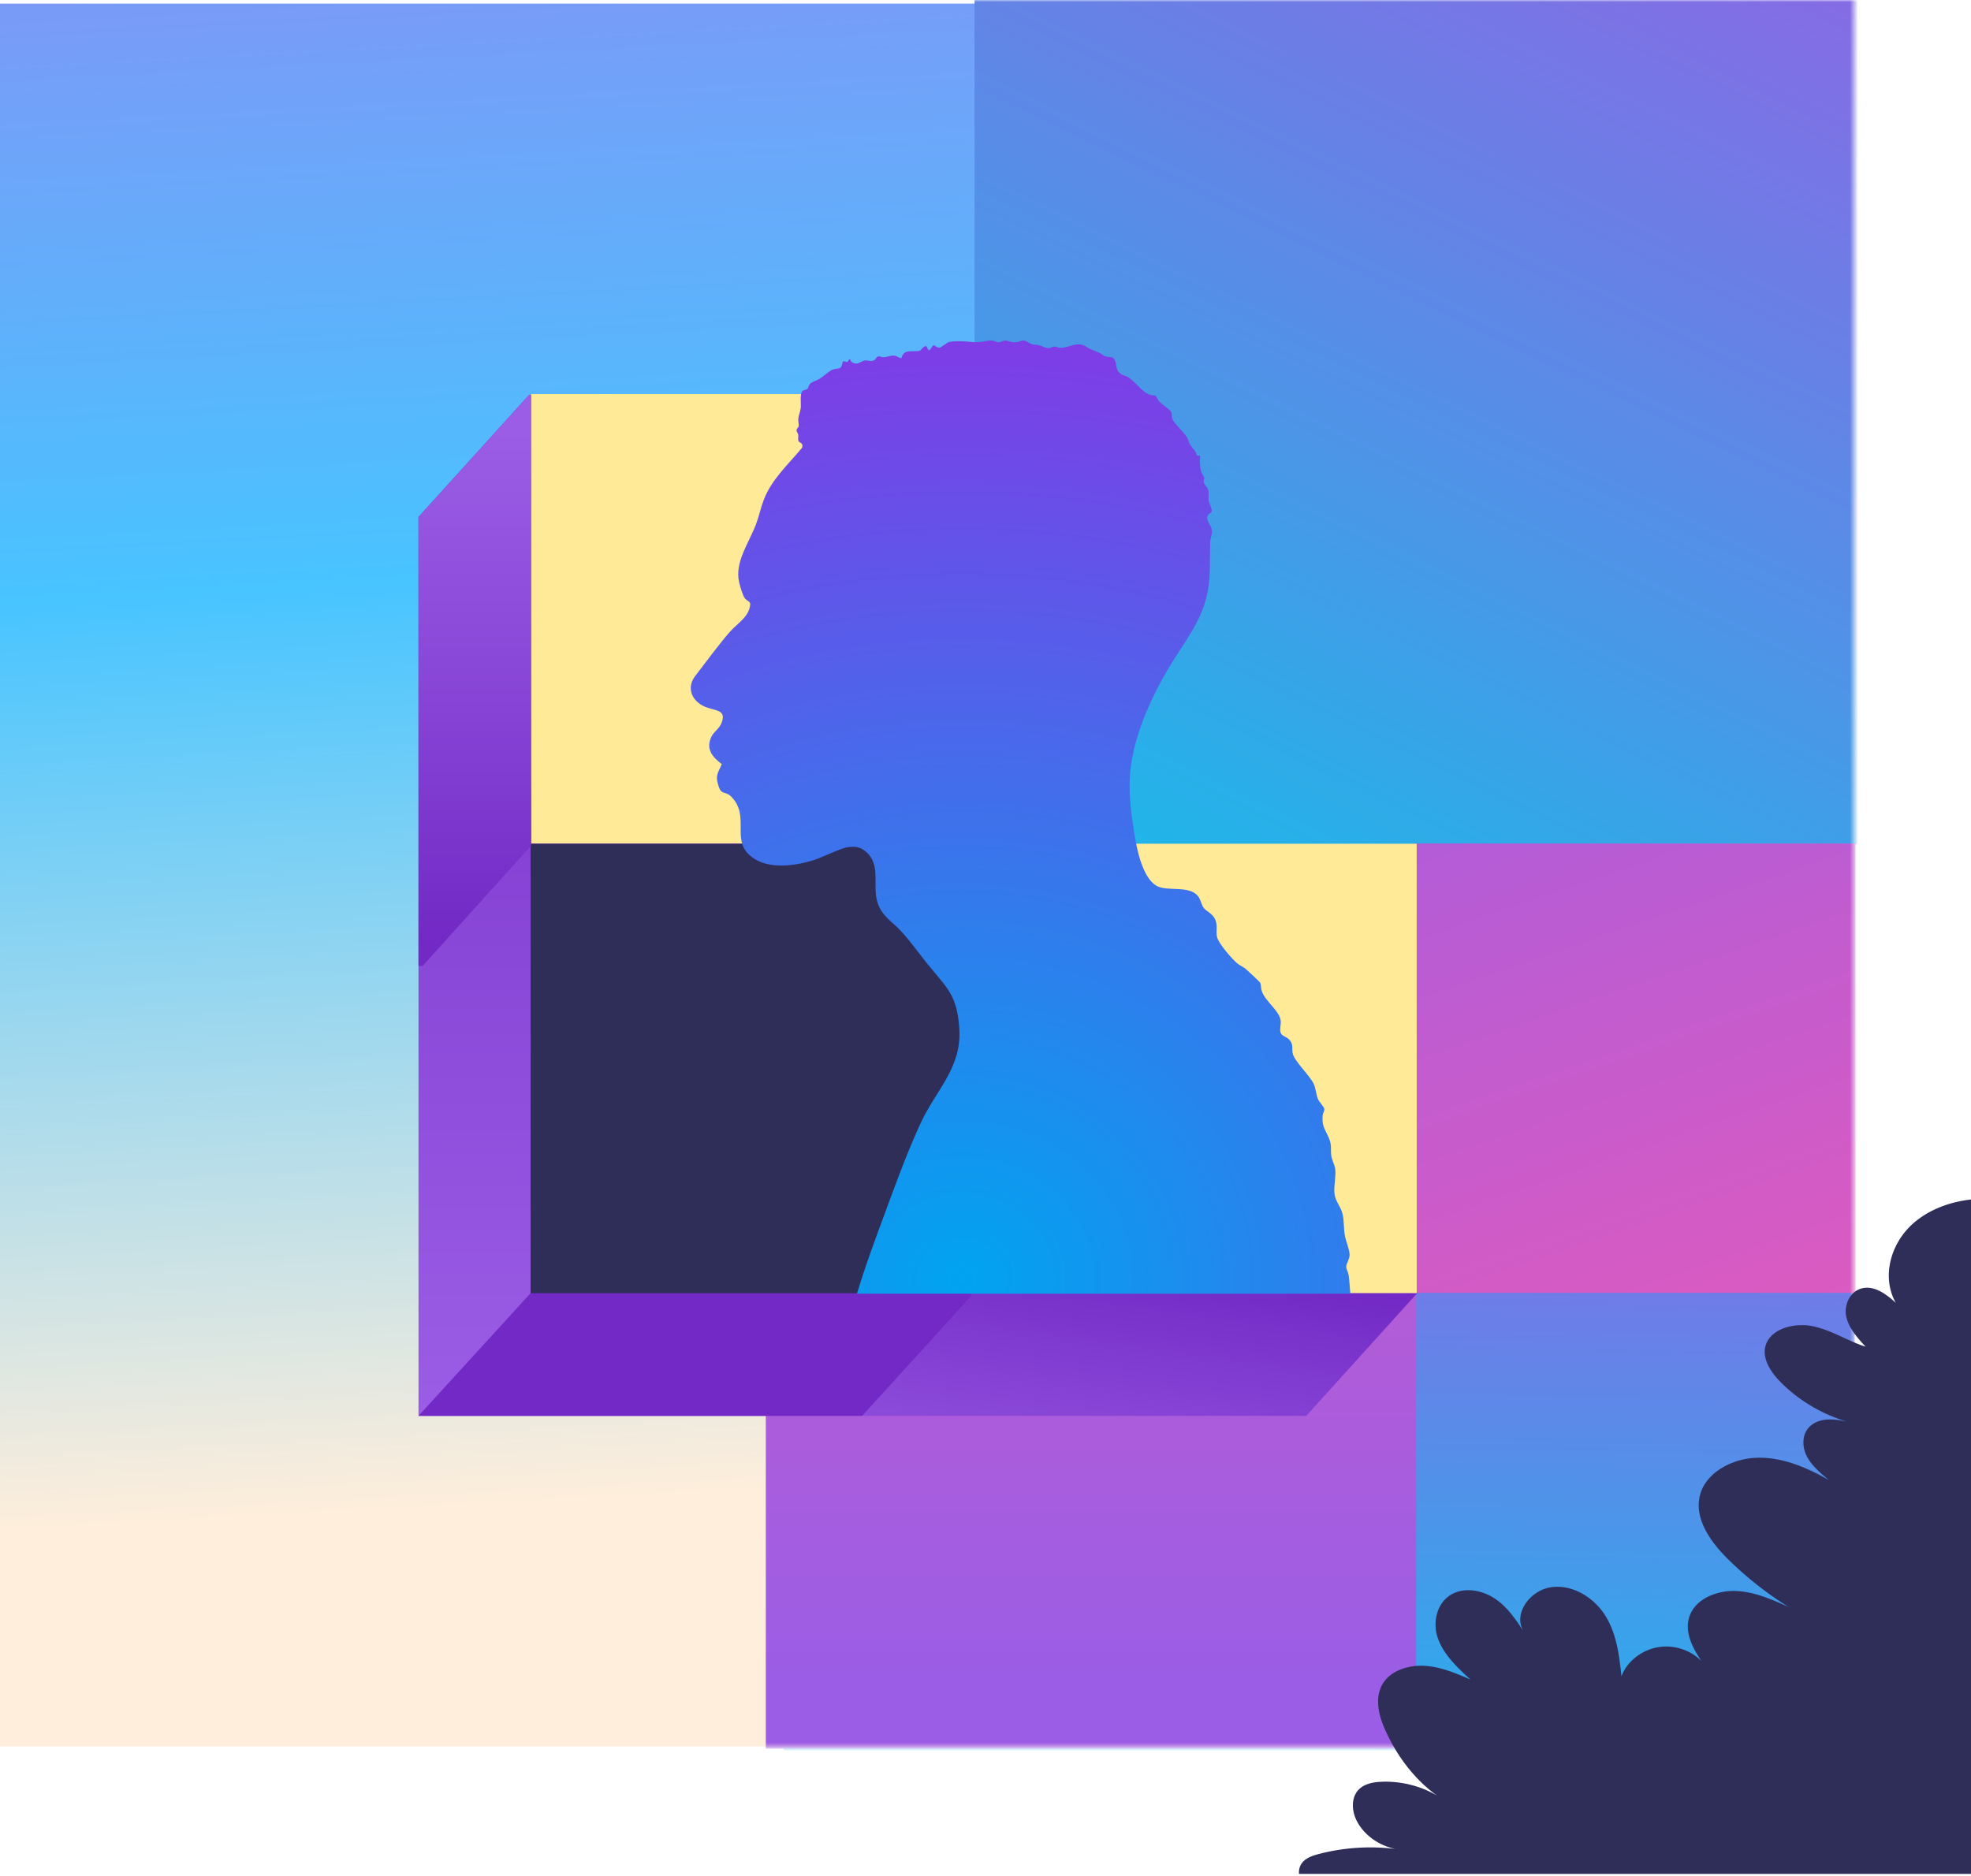
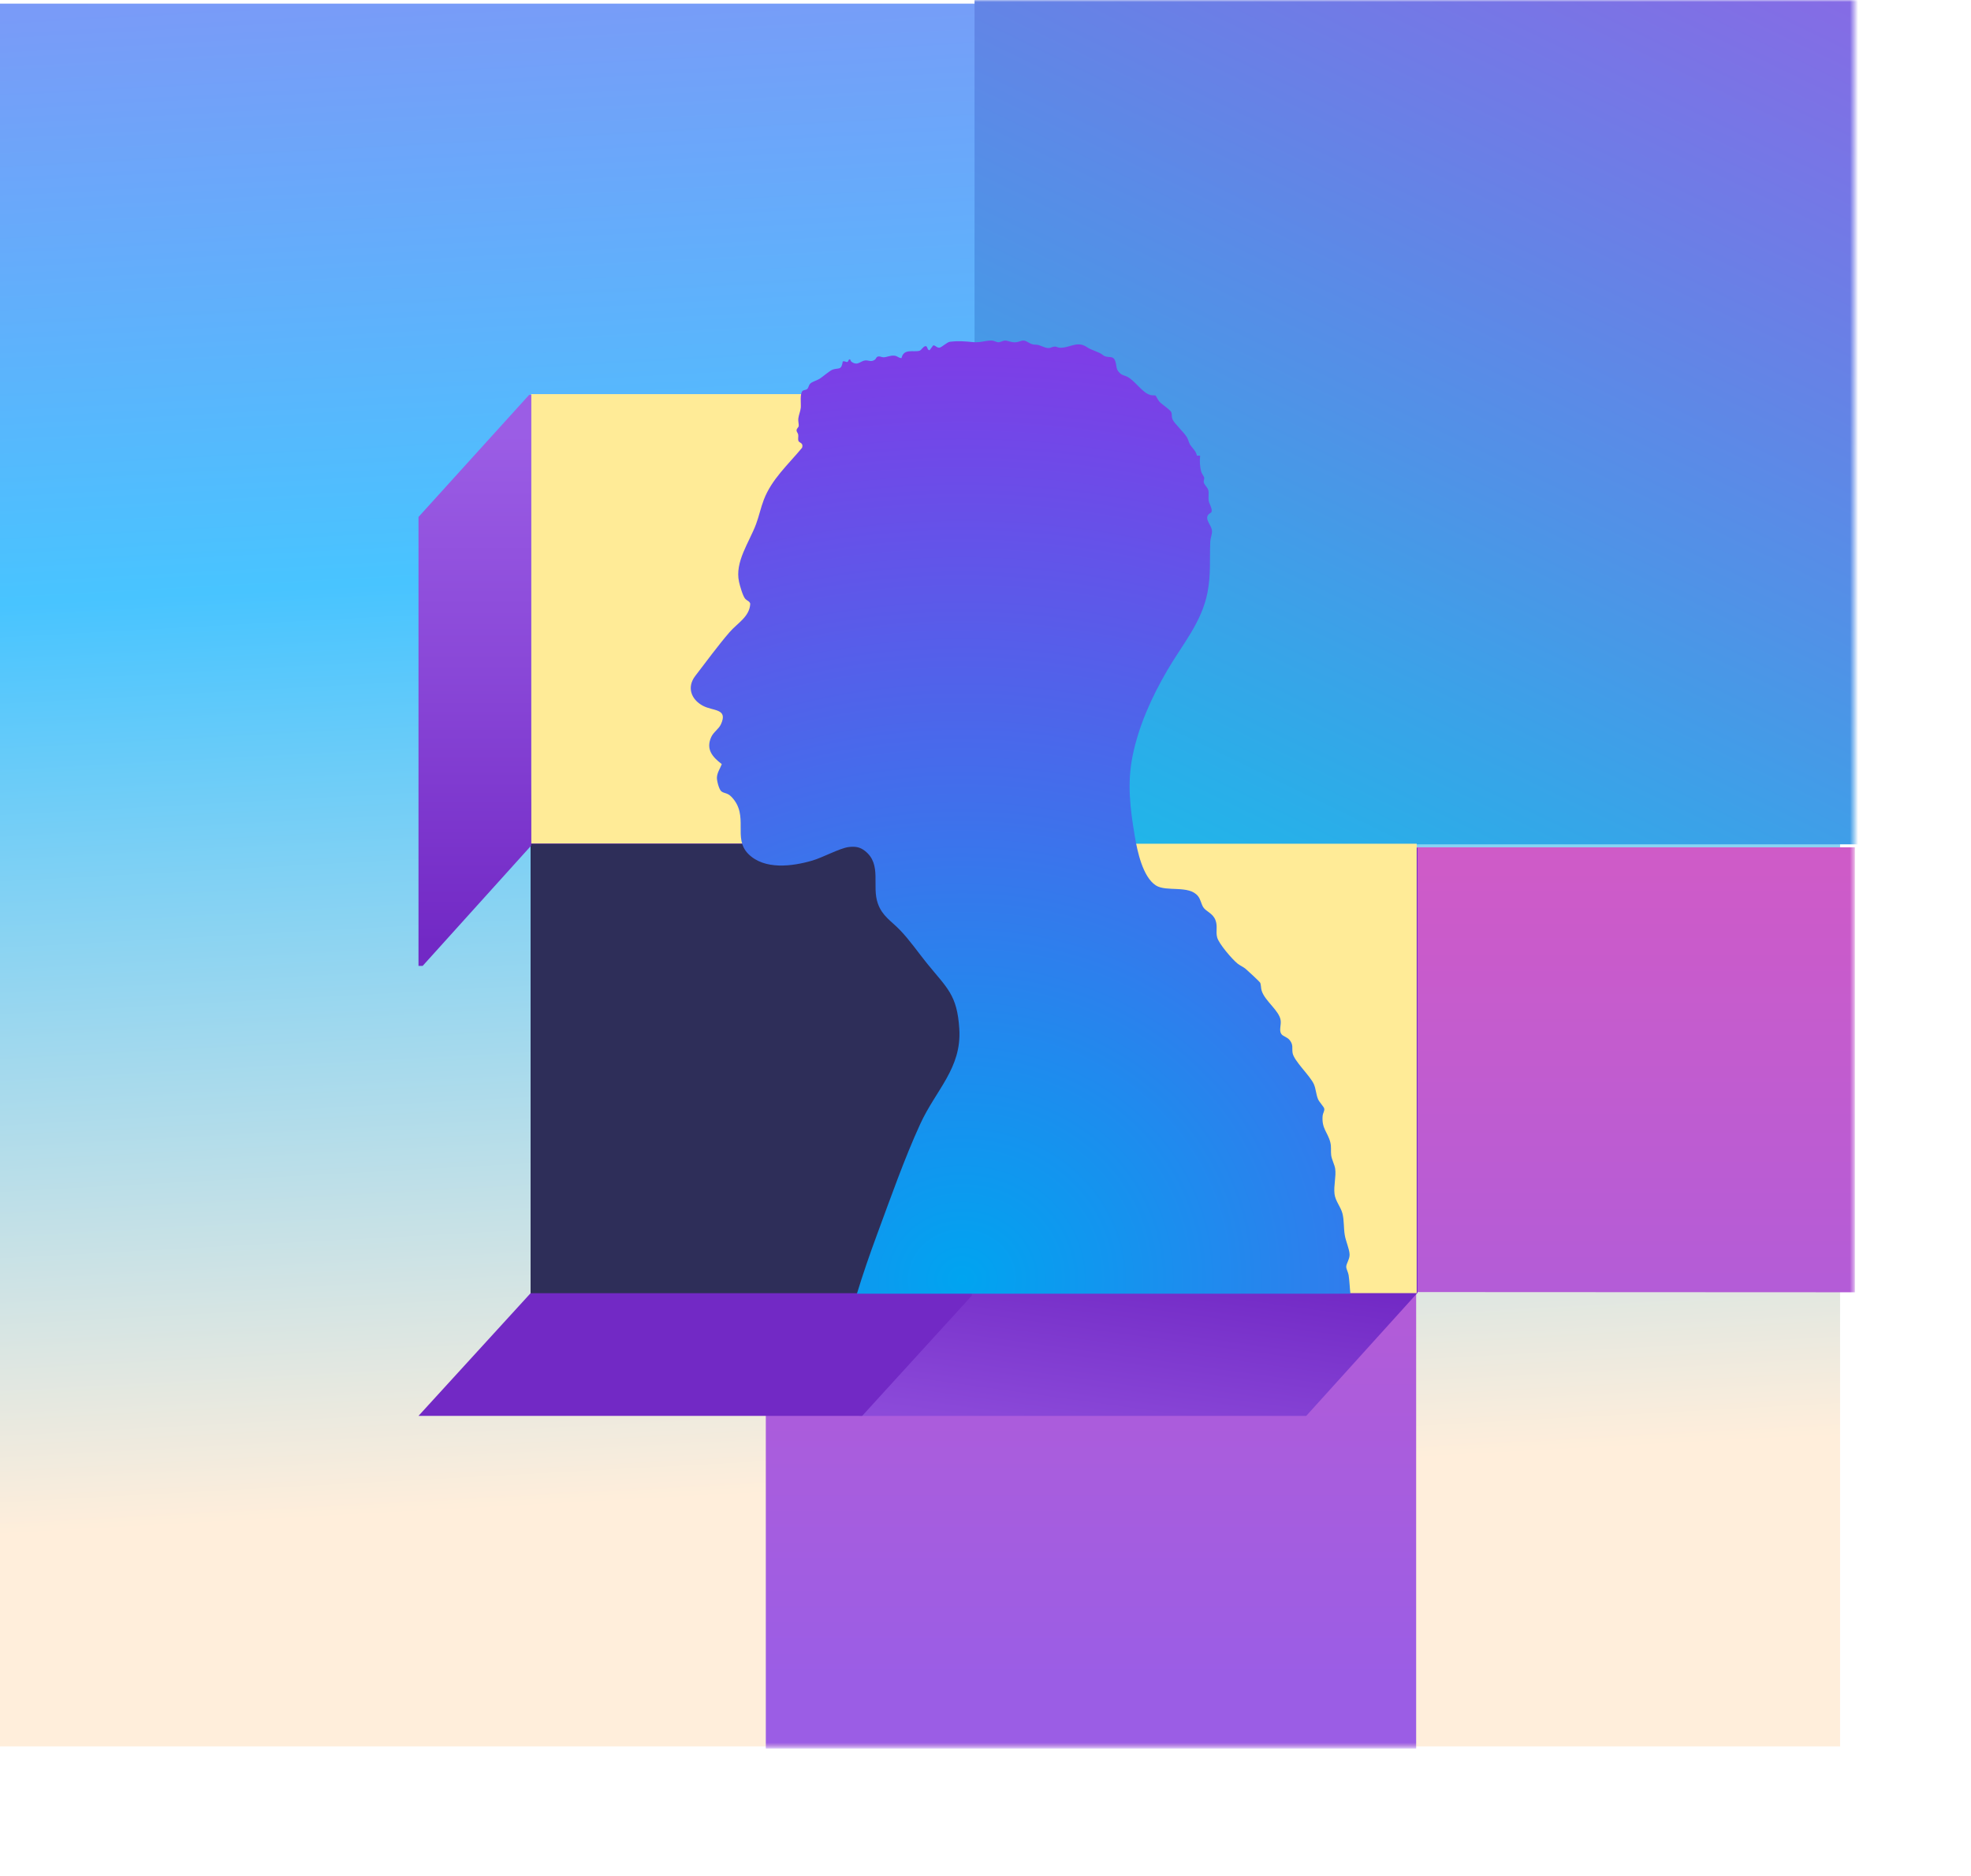
<svg xmlns="http://www.w3.org/2000/svg" width="480" height="457" fill="none">
  <path fill="url(#a)" d="M0 .888h448.117v424.499H0z" />
  <mask id="b" style="mask-type:alpha" maskUnits="userSpaceOnUse" x="90" y="0" width="362" height="426">
    <path fill="#D9D9D9" d="M90.523 0h361.016v425.57H90.523z" />
  </mask>
  <g mask="url(#b)">
    <mask id="c" style="mask-type:luminance" maskUnits="userSpaceOnUse" x="-580" y="-34" width="1184" height="875">
      <path d="M603.651-33.669H-579.745v874.056H603.651V-33.668z" fill="#fff" />
    </mask>
    <g mask="url(#c)">
-       <path d="M190.875 482.419h260.807V310.71H190.875v171.709z" fill="url(#d)" />
      <path d="M237.329-75.131v280.795h321.198V-75.131H237.329z" fill="url(#e)" />
      <path d="M186.498 206.385V425.94h158.379V314.725l106.854.051V206.385H186.498z" fill="url(#f)" />
      <path d="M230.577 205.769v110.47h108.895v-110.47H230.577z" fill="#FFEDB3" />
      <path d="M209.285 206.504v138.377h108.827l27.104-29.985V206.504H209.285z" fill="url(#g)" />
-       <path d="m128.861 96.18-26.943 29.745v218.956h108.051l26.707-29.292.582-219.598-108.397.188z" fill="url(#h)" />
      <path d="M129.215 96.18v218.819l-27.297 29.882h108.051l26.707-29.292.582-219.598-108.043.188z" fill="url(#i)" />
      <path d="M129.213 205.538v109.461h107.899V205.538H129.213z" fill="#2E2E59" />
      <path d="M129.35 96V205.46h107.899V95.999H129.35z" fill="#FFEB97" />
      <path d="m128.861 96.18-26.943 29.745v109.35h1.012l26.42-29.293V96.179h-.489z" fill="url(#j)" />
-       <path d="M451.909 314.913V205.452H344.01v109.461h107.899z" fill="url(#k)" />
      <path d="M237.113 205.52v109.462h107.9V205.52h-107.9z" fill="#FFEB97" />
      <path d="M208.686 315.124c1.476-4.843 3.137-9.642 4.899-14.407 3.197-8.649 6.705-18.633 10.533-26.957 3.829-8.324 10.094-13.577 9.504-23.115-.514-8.342-2.968-9.933-7.851-15.956-2.209-2.729-4.191-5.654-6.654-8.204-2.125-2.198-4.216-3.311-5.321-6.365-1.568-4.329 1.054-9.564-3.162-12.858-1.24-.975-2.446-1.138-4.031-.924-2.159.3-6.257 2.55-8.787 3.285-4.874 1.429-11.654 2.31-15.567-1.608-3.913-3.918.286-9.308-4.099-13.902-.995-1.044-1.737-.795-2.462-1.343-.599-.453-1.13-2.635-1.096-3.362.042-1.198.775-2.199 1.189-3.277-2.328-1.779-3.896-3.627-2.589-6.57.565-1.266 1.83-1.942 2.386-3.157 1.771-3.875-1.906-3.148-4.402-4.491-2.926-1.566-3.921-4.568-1.872-7.246 2.581-3.362 5.616-7.494 8.349-10.66 1.939-2.241 4.882-3.755 5.059-6.929-.118-.625-.809-.77-1.197-1.189-.607-.642-1.324-3.191-1.535-4.158-1.079-4.859 2.496-9.642 4.149-14.073.734-1.976 1.139-3.995 1.889-5.946 1.923-5.004 5.937-8.555 9.319-12.653.396-1.232-.734-1.163-.903-1.685-.143-.445.034-1.018-.042-1.497-.059-.368-.388-.676-.405-.992-.033-.522.489-.736.532-1.13.042-.445-.169-1.138-.11-1.745.084-.873.523-1.805.607-2.712.093-.992-.287-3.456.464-4.106.245-.206.784-.171 1.088-.428.371-.3.337-.95.801-1.369.464-.419 1.619-.744 2.26-1.146.81-.513 2.454-1.985 3.171-2.224 1.484-.488 2.1.248 2.437-1.96.312-.23.809.18 1.113.103.312-.077.295-.89.734-.565.025.018.025.351.329.556 1.492 1.019 2.125-.23 3.272-.359.877-.094 1.425.496 2.386-.188.337-.24.278-.71.877-.787.413-.051.81.205 1.214.205.835 0 1.586-.496 2.657-.393.776.077 1.003.599 1.729.582.548-2.413 2.892-1.37 4.359-1.771.515-.146.852-1.036 1.476-1.13.557-.085.371 1.061 1.021.976l.843-1.147c.497-.137.885.642 1.56.54.506-.078 1.88-1.352 2.488-1.43 2.167-.265 3.634-.12 5.751.086 1.762.163 3.078-.453 4.478-.385.683.034 1.104.41 1.619.41.565 0 1.079-.41 1.644-.41.759 0 1.417.513 2.665.41.708-.06 1.206-.436 1.822-.41.919.034 1.593 1.027 2.858.993 1.333-.043 2.598 1.18 3.719.735 1.712-.676 1.24.171 2.918 0 2.167-.23 3.803-1.634 6.038-.06.852.6 2.935 1.138 3.711 1.805 1.281 1.096 2.614-.213 3.153 1.754.338 1.25.043 1.814 1.19 2.823.539.462 1.214.488 1.787.822 2.033 1.189 3.517 3.85 5.566 4.405.38.103 1.029.018 1.206.12.076.043.616 1.155.953 1.514.607.65 2.563 1.883 2.859 2.516.236.504.016 1.078.337 1.805.481 1.061 2.758 3.054 3.525 4.388.329.565.405 1.181.691 1.66.565.933 1.535 1.651 1.695 2.746l.802.017c-.169 1.172-.076 2.755.261 3.91.16.556.683 1.146.725 1.446.059.376-.227.667-.084 1.215.16.598.953 1.214 1.096 1.882.169.778-.05 1.659.068 2.455.118.796.767 1.66.75 2.575l-.135.351c-2.319 1.257.203 2.908.203 4.628 0 .761-.405 1.702-.43 2.507-.178 4.251.177 7.964-.667 12.319-1.416 7.323-6.114 12.67-9.782 18.966-3.812 6.536-6.94 13.44-8.45 20.806-1.391 6.784-.598 12.986.548 19.788.582 3.447 1.906 9.744 5.086 11.814 2.588 1.677 8.087-.162 10.296 2.635.633.804.784 1.934 1.257 2.678.674 1.078 2.319 1.42 2.985 3.165.59 1.549 0 2.721.422 4.243.43 1.523 3.634 5.279 4.95 6.331.582.462 1.341.779 1.939 1.258.422.333 3.466 3.174 3.567 3.387.228.488.177 1.378.371 1.968.802 2.541 4.293 4.825 4.622 7.221.16 1.154-.439 2.421.16 3.31.405.599 1.45.728 2.074 1.54.894 1.172.49 1.831.667 3.046.286 1.95 4.275 5.569 5.194 7.657.489 1.112.523 2.506 1.021 3.67.312.718 1.416 1.822 1.501 2.267.109.573-.321 1.095-.388 1.694-.304 3.165 1.248 4.038 1.872 6.544.278 1.121.076 2.028.202 3.097.127 1.069.835 2.31.979 3.319.269 1.874-.405 4.107-.161 6.151.211 1.729 1.501 3.089 1.932 4.748.421 1.66.269 3.517.564 5.262.237 1.463 1.122 3.379 1.173 4.705.042 1.189-.86 2.259-.818 3.071.025.514.489 1.326.582 1.976.227 1.498.261 3.02.43 4.518H208.737v-.018l-.051.018z" fill="url(#l)" />
    </g>
  </g>
-   <path d="M480 456.47V292.176c-5.164.581-10.124 2.423-13.892 5.663-5.669 4.868-7.985 13.159-4.435 19.494-2.242-2.032-5.097-4.226-8.142-3.538-3.039.696-4.511 4.104-3.904 6.924.606 2.812 2.698 5.127 4.708 7.321-4.374-1.414-8.272-4.02-12.795-4.983-4.511-.955-10.282.535-11.535 4.639-.961 3.156 1.144 6.411 3.529 8.857 4.36 4.47 10.043 7.856 16.243 9.736-3.339-.78-6.923-.956-9.13 1.276-1.86 1.887-1.806 4.868-.62 7.168 1.185 2.3 3.291 4.058 5.348 5.77-5.232-2.958-11.044-5.51-17.183-5.426-6.145.076-12.59 3.454-14.13 8.91-1.669 5.877 2.568 11.738 7.12 16.155a86.51 86.51 0 0 0 14.328 11.257c-4.034-1.819-8.203-3.661-12.693-3.859-4.476-.191-9.389 1.711-11.112 5.517-1.711 3.798.136 7.879 2.629 11.501-2.316-2.3-5.757-3.676-9.17-3.485-4.579.245-8.844 3.241-10.281 7.253-.538-4.96-1.131-10.065-3.727-14.436-2.582-4.386-7.699-7.886-13.081-7.313-5.39.565-9.736 6.534-7.004 10.836-1.908-2.889-3.884-5.854-6.82-7.886-2.95-2.049-7.107-2.973-10.35-1.376-3.999 1.949-5.13 7.008-3.713 10.951 1.404 3.958 4.708 7.053 7.897 9.995-3.482-1.497-7.059-3.033-10.908-3.316-3.836-.283-8.053.947-10.145 3.913-2.344 3.324-1.431 7.756.191 11.424 2.739 6.221 6.99 12.12 12.747 16.27-3.952-2.354-8.693-3.546-13.401-3.386-1.854.062-3.802.375-5.213 1.491-2.418 1.91-2.282 5.494-.892 8.138 1.792 3.401 5.382 5.969 9.416 6.748a49.765 49.765 0 0 0-18.655 1.208c-1.533.397-3.12.932-4.067 2.101-.641.787-.893 1.781-.811 2.766H480v.016z" fill="#2E2E59" />
  <defs>
    <linearGradient id="a" x1="10" y1="-152" x2="44.863" y2="492.508" gradientUnits="userSpaceOnUse">
      <stop offset=".014" stop-color="#AB71F0" />
      <stop offset=".462" stop-color="#48C4FF" />
      <stop offset=".813" stop-color="#FFEEDB" />
    </linearGradient>
    <linearGradient id="d" x1="255.91" y1="1033.24" x2="270.394" y2="243.554" gradientUnits="userSpaceOnUse">
      <stop offset=".19" stop-color="#FDCCB0" />
      <stop offset=".23" stop-color="#F5CBB1" />
      <stop offset=".3" stop-color="#E0CBB6" />
      <stop offset=".38" stop-color="#BECBBF" />
      <stop offset=".47" stop-color="#8FCBCA" />
      <stop offset=".57" stop-color="#53CBD9" />
      <stop offset=".67" stop-color="#0BCBEB" />
      <stop offset=".69" stop-color="#00CBEE" />
      <stop offset="1" stop-color="#9B5DE5" />
    </linearGradient>
    <linearGradient id="e" x1="398" y1="440" x2="624.36" y2="-27.361" gradientUnits="userSpaceOnUse">
      <stop offset=".19" stop-color="#08C7EA" />
      <stop offset=".53" stop-color="#5092E7" />
      <stop offset=".81" stop-color="#866BE5" />
      <stop offset=".95" stop-color="#9B5DE5" />
    </linearGradient>
    <linearGradient id="f" x1="319.106" y1="408.667" x2="319.106" y2="58.221" gradientUnits="userSpaceOnUse">
      <stop stop-color="#9B5DE5" />
      <stop offset=".64" stop-color="#D55BC4" />
      <stop offset="1" stop-color="#F15BB5" />
    </linearGradient>
    <linearGradient id="g" x1="260.987" y1="381.676" x2="271.44" y2="306.133" gradientUnits="userSpaceOnUse">
      <stop stop-color="#9B5DE5" />
      <stop offset=".45" stop-color="#8A48D8" />
      <stop offset="1" stop-color="#7229C5" />
    </linearGradient>
    <linearGradient id="h" x1="169.584" y1="344.881" x2="169.584" y2="95.991" gradientUnits="userSpaceOnUse">
      <stop stop-color="#9B5DE5" />
      <stop offset=".45" stop-color="#8A48D8" />
      <stop offset="1" stop-color="#7229C5" />
    </linearGradient>
    <linearGradient id="i" x1="169.584" y1="189.557" x2="169.584" y2="195.426" gradientUnits="userSpaceOnUse">
      <stop stop-color="#9B5DE5" />
      <stop offset=".45" stop-color="#8A48D8" />
      <stop offset="1" stop-color="#7229C5" />
    </linearGradient>
    <linearGradient id="j" x1="115.638" y1="105.572" x2="115.638" y2="229.492" gradientUnits="userSpaceOnUse">
      <stop stop-color="#9B5DE5" />
      <stop offset=".45" stop-color="#8A48D8" />
      <stop offset="1" stop-color="#7229C5" />
    </linearGradient>
    <linearGradient id="k" x1="349.626" y1="115.385" x2="451.791" y2="412.823" gradientUnits="userSpaceOnUse">
      <stop stop-color="#9B5DE5" />
      <stop offset=".64" stop-color="#D55BC4" />
      <stop offset="1" stop-color="#F15BB5" />
    </linearGradient>
    <radialGradient id="l" cx="0" cy="0" r="1" gradientUnits="userSpaceOnUse" gradientTransform="matrix(327.237 0 0 310.025 234.463 312.784)">
      <stop stop-color="#00A4F0" />
      <stop offset=".8" stop-color="#8835E6" />
      <stop offset="1" stop-color="#F442D7" />
    </radialGradient>
  </defs>
</svg>